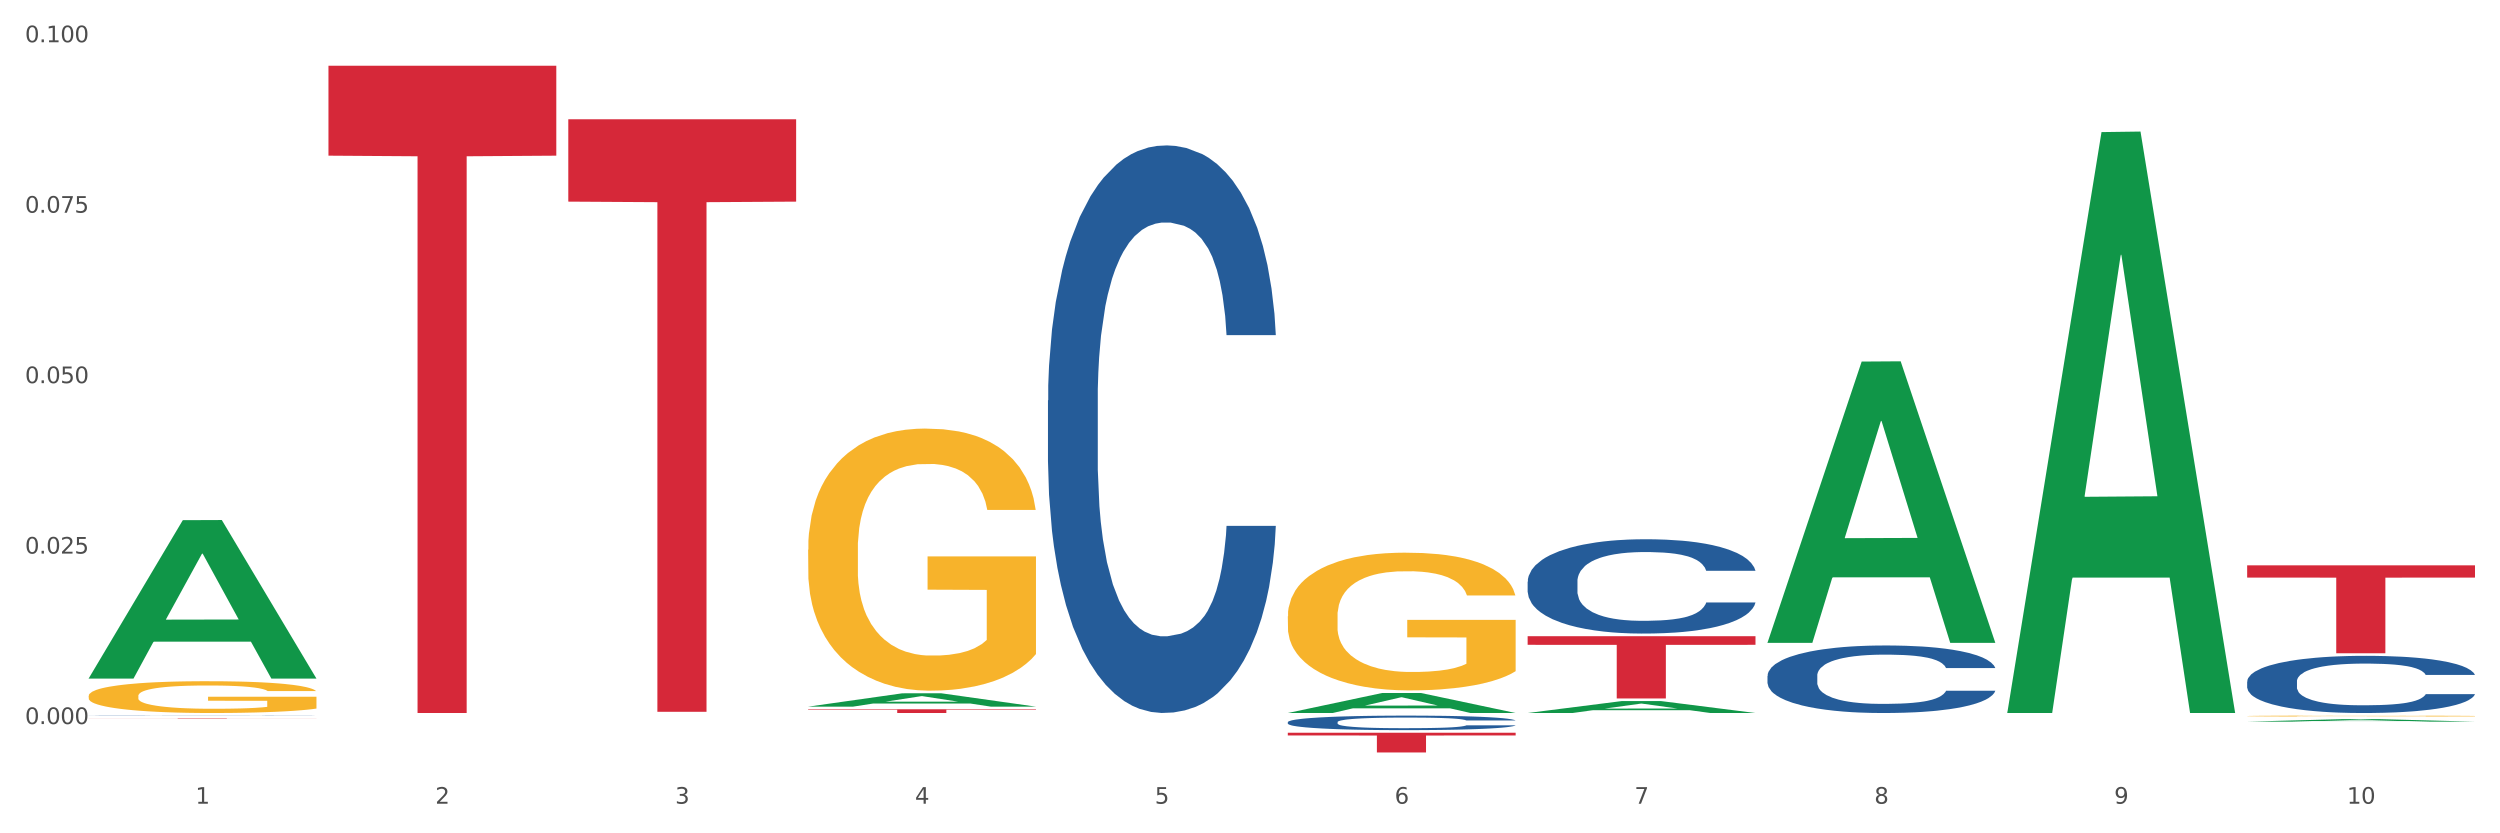
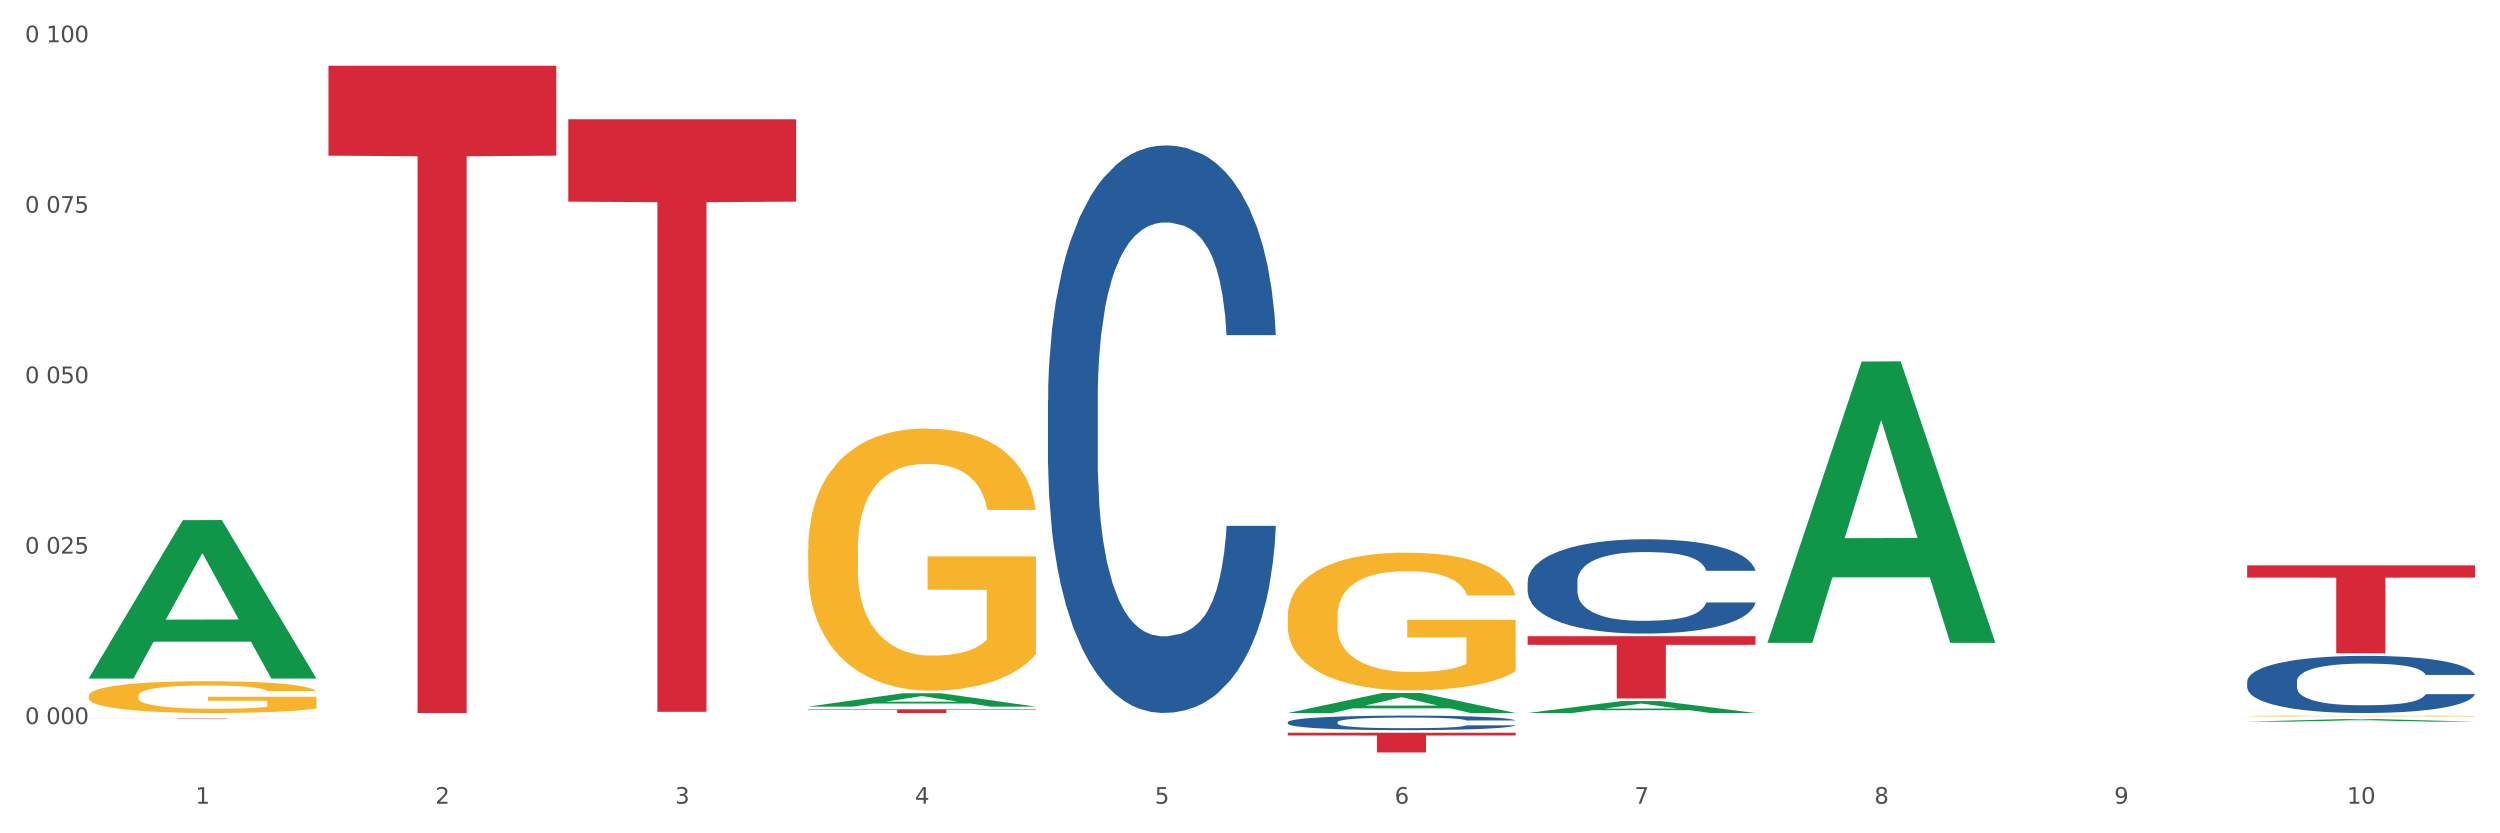
<svg xmlns="http://www.w3.org/2000/svg" xmlns:xlink="http://www.w3.org/1999/xlink" width="1080pt" height="360pt" viewBox="0 0 1080 360" version="1.1">
  <rect x="0" y="0" width="1080" height="360" fill="#333333" stroke="none" />
  <defs>
    <style type="text/css">*{stroke-linejoin: round; stroke-linecap: butt}</style>
  </defs>
  <g id="figure_1">
    <g id="patch_1">
      <path d="M 0 360  L 1080 360  L 1080 0  L 0 0  z " style="fill: #ffffff; stroke: #ffffff; stroke-linejoin: miter" />
    </g>
    <g id="axes_1">
      <g id="matplotlib.axis_1">
        <g id="xtick_1">
          <g id="text_1">
            <g style="fill: #4d4d4d" transform="translate(84.444 347.204) scale(0.096 -0.096)">
              <defs>
                <path id="DejaVuSans-31" d="M 794 531  L 1825 531  L 1825 4091  L 703 3866  L 703 4441  L 1819 4666  L 2450 4666  L 2450 531  L 3481 531  L 3481 0  L 794 0  L 794 531  z " transform="scale(0.016)" />
              </defs>
              <use xlink:href="#DejaVuSans-31" />
            </g>
          </g>
        </g>
        <g id="xtick_2">
          <g id="text_2">
            <g style="fill: #4d4d4d" transform="translate(188.053 347.204) scale(0.096 -0.096)">
              <defs>
                <path id="DejaVuSans-32" d="M 1228 531  L 3431 531  L 3431 0  L 469 0  L 469 531  Q 828 903 1448 1529  Q 2069 2156 2228 2338  Q 2531 2678 2651 2914  Q 2772 3150 2772 3378  Q 2772 3750 2511 3984  Q 2250 4219 1831 4219  Q 1534 4219 1204 4116  Q 875 4013 500 3803  L 500 4441  Q 881 4594 1212 4672  Q 1544 4750 1819 4750  Q 2544 4750 2975 4387  Q 3406 4025 3406 3419  Q 3406 3131 3298 2873  Q 3191 2616 2906 2266  Q 2828 2175 2409 1742  Q 1991 1309 1228 531  z " transform="scale(0.016)" />
              </defs>
              <use xlink:href="#DejaVuSans-32" />
            </g>
          </g>
        </g>
        <g id="xtick_3">
          <g id="text_3">
            <g style="fill: #4d4d4d" transform="translate(291.663 347.204) scale(0.096 -0.096)">
              <defs>
                <path id="DejaVuSans-33" d="M 2597 2516  Q 3050 2419 3304 2112  Q 3559 1806 3559 1356  Q 3559 666 3084 287  Q 2609 -91 1734 -91  Q 1441 -91 1130 -33  Q 819 25 488 141  L 488 750  Q 750 597 1062 519  Q 1375 441 1716 441  Q 2309 441 2620 675  Q 2931 909 2931 1356  Q 2931 1769 2642 2001  Q 2353 2234 1838 2234  L 1294 2234  L 1294 2753  L 1863 2753  Q 2328 2753 2575 2939  Q 2822 3125 2822 3475  Q 2822 3834 2567 4026  Q 2313 4219 1838 4219  Q 1578 4219 1281 4162  Q 984 4106 628 3988  L 628 4550  Q 988 4650 1302 4700  Q 1616 4750 1894 4750  Q 2613 4750 3031 4423  Q 3450 4097 3450 3541  Q 3450 3153 3228 2886  Q 3006 2619 2597 2516  z " transform="scale(0.016)" />
              </defs>
              <use xlink:href="#DejaVuSans-33" />
            </g>
          </g>
        </g>
        <g id="xtick_4">
          <g id="text_4">
            <g style="fill: #4d4d4d" transform="translate(395.273 347.204) scale(0.096 -0.096)">
              <defs>
                <path id="DejaVuSans-34" d="M 2419 4116  L 825 1625  L 2419 1625  L 2419 4116  z M 2253 4666  L 3047 4666  L 3047 1625  L 3713 1625  L 3713 1100  L 3047 1100  L 3047 0  L 2419 0  L 2419 1100  L 313 1100  L 313 1709  L 2253 4666  z " transform="scale(0.016)" />
              </defs>
              <use xlink:href="#DejaVuSans-34" />
            </g>
          </g>
        </g>
        <g id="xtick_5">
          <g id="text_5">
            <g style="fill: #4d4d4d" transform="translate(498.883 347.204) scale(0.096 -0.096)">
              <defs>
                <path id="DejaVuSans-35" d="M 691 4666  L 3169 4666  L 3169 4134  L 1269 4134  L 1269 2991  Q 1406 3038 1543 3061  Q 1681 3084 1819 3084  Q 2600 3084 3056 2656  Q 3513 2228 3513 1497  Q 3513 744 3044 326  Q 2575 -91 1722 -91  Q 1428 -91 1123 -41  Q 819 9 494 109  L 494 744  Q 775 591 1075 516  Q 1375 441 1709 441  Q 2250 441 2565 725  Q 2881 1009 2881 1497  Q 2881 1984 2565 2268  Q 2250 2553 1709 2553  Q 1456 2553 1204 2497  Q 953 2441 691 2322  L 691 4666  z " transform="scale(0.016)" />
              </defs>
              <use xlink:href="#DejaVuSans-35" />
            </g>
          </g>
        </g>
        <g id="xtick_6">
          <g id="text_6">
            <g style="fill: #4d4d4d" transform="translate(602.492 347.204) scale(0.096 -0.096)">
              <defs>
                <path id="DejaVuSans-36" d="M 2113 2584  Q 1688 2584 1439 2293  Q 1191 2003 1191 1497  Q 1191 994 1439 701  Q 1688 409 2113 409  Q 2538 409 2786 701  Q 3034 994 3034 1497  Q 3034 2003 2786 2293  Q 2538 2584 2113 2584  z M 3366 4563  L 3366 3988  Q 3128 4100 2886 4159  Q 2644 4219 2406 4219  Q 1781 4219 1451 3797  Q 1122 3375 1075 2522  Q 1259 2794 1537 2939  Q 1816 3084 2150 3084  Q 2853 3084 3261 2657  Q 3669 2231 3669 1497  Q 3669 778 3244 343  Q 2819 -91 2113 -91  Q 1303 -91 875 529  Q 447 1150 447 2328  Q 447 3434 972 4092  Q 1497 4750 2381 4750  Q 2619 4750 2861 4703  Q 3103 4656 3366 4563  z " transform="scale(0.016)" />
              </defs>
              <use xlink:href="#DejaVuSans-36" />
            </g>
          </g>
        </g>
        <g id="xtick_7">
          <g id="text_7">
            <g style="fill: #4d4d4d" transform="translate(706.102 347.204) scale(0.096 -0.096)">
              <defs>
                <path id="DejaVuSans-37" d="M 525 4666  L 3525 4666  L 3525 4397  L 1831 0  L 1172 0  L 2766 4134  L 525 4134  L 525 4666  z " transform="scale(0.016)" />
              </defs>
              <use xlink:href="#DejaVuSans-37" />
            </g>
          </g>
        </g>
        <g id="xtick_8">
          <g id="text_8">
            <g style="fill: #4d4d4d" transform="translate(809.712 347.204) scale(0.096 -0.096)">
              <defs>
                <path id="DejaVuSans-38" d="M 2034 2216  Q 1584 2216 1326 1975  Q 1069 1734 1069 1313  Q 1069 891 1326 650  Q 1584 409 2034 409  Q 2484 409 2743 651  Q 3003 894 3003 1313  Q 3003 1734 2745 1975  Q 2488 2216 2034 2216  z M 1403 2484  Q 997 2584 770 2862  Q 544 3141 544 3541  Q 544 4100 942 4425  Q 1341 4750 2034 4750  Q 2731 4750 3128 4425  Q 3525 4100 3525 3541  Q 3525 3141 3298 2862  Q 3072 2584 2669 2484  Q 3125 2378 3379 2068  Q 3634 1759 3634 1313  Q 3634 634 3220 271  Q 2806 -91 2034 -91  Q 1263 -91 848 271  Q 434 634 434 1313  Q 434 1759 690 2068  Q 947 2378 1403 2484  z M 1172 3481  Q 1172 3119 1398 2916  Q 1625 2713 2034 2713  Q 2441 2713 2670 2916  Q 2900 3119 2900 3481  Q 2900 3844 2670 4047  Q 2441 4250 2034 4250  Q 1625 4250 1398 4047  Q 1172 3844 1172 3481  z " transform="scale(0.016)" />
              </defs>
              <use xlink:href="#DejaVuSans-38" />
            </g>
          </g>
        </g>
        <g id="xtick_9">
          <g id="text_9">
            <g style="fill: #4d4d4d" transform="translate(913.322 347.204) scale(0.096 -0.096)">
              <defs>
                <path id="DejaVuSans-39" d="M 703 97  L 703 672  Q 941 559 1184 500  Q 1428 441 1663 441  Q 2288 441 2617 861  Q 2947 1281 2994 2138  Q 2813 1869 2534 1725  Q 2256 1581 1919 1581  Q 1219 1581 811 2004  Q 403 2428 403 3163  Q 403 3881 828 4315  Q 1253 4750 1959 4750  Q 2769 4750 3195 4129  Q 3622 3509 3622 2328  Q 3622 1225 3098 567  Q 2575 -91 1691 -91  Q 1453 -91 1209 -44  Q 966 3 703 97  z M 1959 2075  Q 2384 2075 2632 2365  Q 2881 2656 2881 3163  Q 2881 3666 2632 3958  Q 2384 4250 1959 4250  Q 1534 4250 1286 3958  Q 1038 3666 1038 3163  Q 1038 2656 1286 2365  Q 1534 2075 1959 2075  z " transform="scale(0.016)" />
              </defs>
              <use xlink:href="#DejaVuSans-39" />
            </g>
          </g>
        </g>
        <g id="xtick_10">
          <g id="text_10">
            <g style="fill: #4d4d4d" transform="translate(1013.877 347.204) scale(0.096 -0.096)">
              <defs>
                <path id="DejaVuSans-30" d="M 2034 4250  Q 1547 4250 1301 3770  Q 1056 3291 1056 2328  Q 1056 1369 1301 889  Q 1547 409 2034 409  Q 2525 409 2770 889  Q 3016 1369 3016 2328  Q 3016 3291 2770 3770  Q 2525 4250 2034 4250  z M 2034 4750  Q 2819 4750 3233 4129  Q 3647 3509 3647 2328  Q 3647 1150 3233 529  Q 2819 -91 2034 -91  Q 1250 -91 836 529  Q 422 1150 422 2328  Q 422 3509 836 4129  Q 1250 4750 2034 4750  z " transform="scale(0.016)" />
              </defs>
              <use xlink:href="#DejaVuSans-31" />
              <use xlink:href="#DejaVuSans-30" transform="translate(63.623 0)" />
            </g>
          </g>
        </g>
        <g id="xtick_11" />
        <g id="xtick_12" />
        <g id="xtick_13" />
        <g id="xtick_14" />
        <g id="xtick_15" />
        <g id="xtick_16" />
        <g id="xtick_17" />
        <g id="xtick_18" />
        <g id="xtick_19" />
      </g>
      <g id="matplotlib.axis_2">
        <g id="ytick_1">
          <g id="text_11">
            <g style="fill: #4d4d4d" transform="translate(10.8 312.793) scale(0.096 -0.096)">
              <defs>
-                 <path id="DejaVuSans-2e" d="M 684 794  L 1344 794  L 1344 0  L 684 0  L 684 794  z " transform="scale(0.016)" />
-               </defs>
+                 </defs>
              <use xlink:href="#DejaVuSans-30" />
              <use xlink:href="#DejaVuSans-2e" transform="translate(63.623 0)" />
              <use xlink:href="#DejaVuSans-30" transform="translate(95.41 0)" />
              <use xlink:href="#DejaVuSans-30" transform="translate(159.033 0)" />
              <use xlink:href="#DejaVuSans-30" transform="translate(222.656 0)" />
            </g>
          </g>
        </g>
        <g id="ytick_2">
          <g id="text_12">
            <g style="fill: #4d4d4d" transform="translate(10.8 239.158) scale(0.096 -0.096)">
              <use xlink:href="#DejaVuSans-30" />
              <use xlink:href="#DejaVuSans-2e" transform="translate(63.623 0)" />
              <use xlink:href="#DejaVuSans-30" transform="translate(95.41 0)" />
              <use xlink:href="#DejaVuSans-32" transform="translate(159.033 0)" />
              <use xlink:href="#DejaVuSans-35" transform="translate(222.656 0)" />
            </g>
          </g>
        </g>
        <g id="ytick_3">
          <g id="text_13">
            <g style="fill: #4d4d4d" transform="translate(10.8 165.523) scale(0.096 -0.096)">
              <use xlink:href="#DejaVuSans-30" />
              <use xlink:href="#DejaVuSans-2e" transform="translate(63.623 0)" />
              <use xlink:href="#DejaVuSans-30" transform="translate(95.41 0)" />
              <use xlink:href="#DejaVuSans-35" transform="translate(159.033 0)" />
              <use xlink:href="#DejaVuSans-30" transform="translate(222.656 0)" />
            </g>
          </g>
        </g>
        <g id="ytick_4">
          <g id="text_14">
            <g style="fill: #4d4d4d" transform="translate(10.8 91.888) scale(0.096 -0.096)">
              <use xlink:href="#DejaVuSans-30" />
              <use xlink:href="#DejaVuSans-2e" transform="translate(63.623 0)" />
              <use xlink:href="#DejaVuSans-30" transform="translate(95.41 0)" />
              <use xlink:href="#DejaVuSans-37" transform="translate(159.033 0)" />
              <use xlink:href="#DejaVuSans-35" transform="translate(222.656 0)" />
            </g>
          </g>
        </g>
        <g id="ytick_5">
          <g id="text_15">
            <g style="fill: #4d4d4d" transform="translate(10.8 18.252) scale(0.096 -0.096)">
              <use xlink:href="#DejaVuSans-30" />
              <use xlink:href="#DejaVuSans-2e" transform="translate(63.623 0)" />
              <use xlink:href="#DejaVuSans-31" transform="translate(95.41 0)" />
              <use xlink:href="#DejaVuSans-30" transform="translate(159.033 0)" />
              <use xlink:href="#DejaVuSans-30" transform="translate(222.656 0)" />
            </g>
          </g>
        </g>
        <g id="ytick_6" />
        <g id="ytick_7" />
        <g id="ytick_8" />
        <g id="ytick_9" />
      </g>
      <g id="PolyCollection_1">
        <path d="M 38.283 293.033  L 38.384 292.968  L 78.974 224.712  L 95.818 224.648  L 136.712 293.161  L 117.229 293.161  L 108.401 277.207  L 66.493 277.207  L 66.188 277.464  L 57.664 293.161  L 38.283 293.161  L 38.283 293.033  L 71.769 267.686  L 103.125 267.622  L 87.599 239.251  L 87.396 239.123  L 87.193 239.316  L 71.668 267.622  L 71.769 267.686  L 38.283 293.033  z " clip-path="url(#p54963338ed)" style="fill: #109648" />
        <path d="M 970.771 294.419  L 970.887 294.396  L 970.887 293.765  L 971.236 292.908  L 972.516 291.328  L 974.145 290.133  L 976.937 288.734  L 978.45 288.147  L 980.428 287.493  L 984.5 286.433  L 989.154 285.53  L 992.411 285.034  L 994.854 284.718  L 1000.323 284.154  L 1003.464 283.906  L 1006.722 283.703  L 1009.514 283.568  L 1014.168 283.41  L 1017.891 283.342  L 1022.196 283.32  L 1025.803 283.342  L 1030.573 283.432  L 1037.554 283.703  L 1040.23 283.861  L 1043.836 284.132  L 1047.56 284.493  L 1050.585 284.854  L 1054.075 285.372  L 1057.682 286.049  L 1061.172 286.907  L 1063.615 287.696  L 1065.593 288.531  L 1067.338 289.546  L 1068.618 290.652  L 1069.2 291.576  L 1047.909 291.576  L 1047.327 290.742  L 1046.163 289.839  L 1045 289.23  L 1043.72 288.734  L 1041.742 288.17  L 1039.997 287.809  L 1037.088 287.38  L 1034.412 287.11  L 1032.202 286.952  L 1029.526 286.816  L 1023.825 286.681  L 1019.753 286.681  L 1017.193 286.726  L 1014.052 286.839  L 1011.376 286.997  L 1008.234 287.268  L 1005.791 287.561  L 1003.348 287.944  L 1001.952 288.215  L 999.857 288.711  L 998.461 289.117  L 996.6 289.817  L 995.553 290.313  L 993.691 291.599  L 992.877 292.547  L 992.528 293.201  L 992.295 293.923  L 992.295 297.442  L 992.993 299.021  L 993.575 299.698  L 994.505 300.465  L 996.251 301.458  L 998.81 302.428  L 1001.486 303.127  L 1003.697 303.556  L 1005.791 303.872  L 1007.885 304.12  L 1010.445 304.345  L 1012.539 304.481  L 1015.681 304.616  L 1019.404 304.684  L 1022.312 304.684  L 1028.246 304.571  L 1030.922 304.458  L 1033.482 304.3  L 1036.274 304.052  L 1038.484 303.781  L 1039.764 303.578  L 1041.859 303.15  L 1043.487 302.699  L 1044.884 302.18  L 1045.814 301.728  L 1046.861 301.052  L 1047.676 300.285  L 1047.909 299.879  L 1069.2 299.879  L 1068.735 300.691  L 1067.92 301.48  L 1066.291 302.541  L 1065.012 303.15  L 1063.034 303.894  L 1060.939 304.526  L 1058.031 305.225  L 1055.355 305.744  L 1052.562 306.195  L 1049.537 306.601  L 1044.069 307.165  L 1042.091 307.323  L 1037.903 307.594  L 1034.645 307.752  L 1029.875 307.91  L 1024.988 308  L 1019.869 308.023  L 1015.332 307.978  L 1010.329 307.842  L 1007.187 307.707  L 1003.697 307.504  L 999.625 307.188  L 995.785 306.804  L 992.179 306.353  L 988.804 305.834  L 985.663 305.248  L 981.591 304.278  L 978.566 303.33  L 976.355 302.45  L 974.843 301.706  L 973.33 300.758  L 972.516 300.104  L 971.236 298.525  L 970.771 297.059  L 970.771 294.419  z " clip-path="url(#p54963338ed)" style="fill: #255c99" />
-         <path d="M 763.551 291.954  L 763.668 291.928  L 763.668 291.182  L 764.017 290.169  L 765.296 288.304  L 766.925 286.891  L 769.718 285.239  L 771.23 284.547  L 773.208 283.774  L 777.28 282.521  L 781.934 281.455  L 785.192 280.869  L 787.635 280.496  L 793.103 279.83  L 796.245 279.537  L 799.502 279.297  L 802.295 279.137  L 806.949 278.951  L 810.672 278.871  L 814.976 278.844  L 818.583 278.871  L 823.353 278.977  L 830.334 279.297  L 833.01 279.484  L 836.617 279.803  L 840.34 280.23  L 843.365 280.656  L 846.855 281.269  L 850.462 282.068  L 853.953 283.081  L 856.396 284.014  L 858.374 285  L 860.119 286.199  L 861.399 287.504  L 861.981 288.597  L 840.689 288.597  L 840.107 287.611  L 838.944 286.545  L 837.78 285.826  L 836.501 285.239  L 834.523 284.573  L 832.777 284.147  L 829.869 283.641  L 827.193 283.321  L 824.982 283.134  L 822.306 282.974  L 816.605 282.814  L 812.533 282.814  L 809.974 282.868  L 806.832 283.001  L 804.156 283.188  L 801.015 283.507  L 798.572 283.854  L 796.128 284.307  L 794.732 284.626  L 792.638 285.213  L 791.242 285.692  L 789.38 286.518  L 788.333 287.105  L 786.472 288.624  L 785.657 289.743  L 785.308 290.515  L 785.075 291.368  L 785.075 295.525  L 785.773 297.39  L 786.355 298.19  L 787.286 299.096  L 789.031 300.268  L 791.591 301.414  L 794.267 302.24  L 796.477 302.747  L 798.572 303.12  L 800.666 303.413  L 803.225 303.679  L 805.32 303.839  L 808.461 303.999  L 812.184 304.079  L 815.093 304.079  L 821.026 303.946  L 823.702 303.812  L 826.262 303.626  L 829.054 303.333  L 831.265 303.013  L 832.545 302.773  L 834.639 302.267  L 836.268 301.734  L 837.664 301.121  L 838.595 300.588  L 839.642 299.789  L 840.456 298.883  L 840.689 298.403  L 861.981 298.403  L 861.515 299.362  L 860.701 300.295  L 859.072 301.547  L 857.792 302.267  L 855.814 303.146  L 853.72 303.892  L 850.811 304.718  L 848.135 305.331  L 845.343 305.864  L 842.318 306.344  L 836.85 307.01  L 834.872 307.197  L 830.683 307.516  L 827.426 307.703  L 822.655 307.889  L 817.769 307.996  L 812.65 308.023  L 808.112 307.969  L 803.109 307.81  L 799.968 307.65  L 796.477 307.41  L 792.405 307.037  L 788.566 306.584  L 784.959 306.051  L 781.585 305.438  L 778.444 304.745  L 774.371 303.599  L 771.346 302.48  L 769.136 301.441  L 767.623 300.561  L 766.111 299.442  L 765.296 298.67  L 764.017 296.804  L 763.551 295.072  L 763.551 291.954  z " clip-path="url(#p54963338ed)" style="fill: #255c99" />
        <path d="M 659.941 251.263  L 660.058 251.226  L 660.058 250.184  L 660.407 248.769  L 661.687 246.164  L 663.316 244.192  L 666.108 241.885  L 667.62 240.917  L 669.598 239.838  L 673.67 238.089  L 678.324 236.6  L 681.582 235.781  L 684.025 235.26  L 689.494 234.33  L 692.635 233.921  L 695.893 233.586  L 698.685 233.363  L 703.339 233.102  L 707.062 232.99  L 711.367 232.953  L 714.973 232.99  L 719.744 233.139  L 726.724 233.586  L 729.4 233.846  L 733.007 234.293  L 736.73 234.888  L 739.755 235.484  L 743.246 236.34  L 746.852 237.456  L 750.343 238.87  L 752.786 240.173  L 754.764 241.55  L 756.509 243.224  L 757.789 245.048  L 758.371 246.574  L 737.079 246.574  L 736.498 245.197  L 735.334 243.708  L 734.171 242.703  L 732.891 241.885  L 730.913 240.954  L 729.168 240.359  L 726.259 239.652  L 723.583 239.205  L 721.373 238.945  L 718.697 238.721  L 712.996 238.498  L 708.923 238.498  L 706.364 238.573  L 703.222 238.759  L 700.546 239.019  L 697.405 239.466  L 694.962 239.95  L 692.519 240.582  L 691.122 241.029  L 689.028 241.848  L 687.632 242.517  L 685.77 243.671  L 684.723 244.49  L 682.862 246.611  L 682.047 248.174  L 681.698 249.253  L 681.466 250.444  L 681.466 256.25  L 682.164 258.855  L 682.745 259.971  L 683.676 261.236  L 685.421 262.874  L 687.981 264.474  L 690.657 265.628  L 692.868 266.335  L 694.962 266.856  L 697.056 267.265  L 699.616 267.637  L 701.71 267.861  L 704.851 268.084  L 708.574 268.196  L 711.483 268.196  L 717.417 268.009  L 720.093 267.823  L 722.652 267.563  L 725.445 267.154  L 727.655 266.707  L 728.935 266.372  L 731.029 265.665  L 732.658 264.921  L 734.054 264.065  L 734.985 263.32  L 736.032 262.204  L 736.847 260.939  L 737.079 260.269  L 758.371 260.269  L 757.905 261.609  L 757.091 262.911  L 755.462 264.66  L 754.182 265.665  L 752.204 266.893  L 750.11 267.935  L 747.201 269.089  L 744.526 269.945  L 741.733 270.689  L 738.708 271.359  L 733.24 272.289  L 731.262 272.55  L 727.074 272.996  L 723.816 273.257  L 719.046 273.517  L 714.159 273.666  L 709.04 273.703  L 704.502 273.629  L 699.499 273.406  L 696.358 273.182  L 692.868 272.847  L 688.795 272.326  L 684.956 271.694  L 681.349 270.949  L 677.975 270.094  L 674.834 269.126  L 670.762 267.526  L 667.737 265.963  L 665.526 264.511  L 664.014 263.283  L 662.501 261.72  L 661.687 260.641  L 660.407 258.036  L 659.941 255.617  L 659.941 251.263  z " clip-path="url(#p54963338ed)" style="fill: #255c99" />
        <path d="M 556.332 311.965  L 556.448 311.959  L 556.448 311.799  L 556.797 311.581  L 558.077 311.18  L 559.706 310.876  L 562.498 310.521  L 564.011 310.372  L 565.989 310.206  L 570.061 309.937  L 574.715 309.707  L 577.972 309.581  L 580.415 309.501  L 585.884 309.358  L 589.025 309.295  L 592.283 309.243  L 595.075 309.209  L 599.729 309.169  L 603.452 309.151  L 607.757 309.146  L 611.364 309.151  L 616.134 309.174  L 623.115 309.243  L 625.791 309.283  L 629.397 309.352  L 633.121 309.444  L 636.146 309.535  L 639.636 309.667  L 643.243 309.839  L 646.733 310.057  L 649.176 310.257  L 651.154 310.469  L 652.899 310.727  L 654.179 311.008  L 654.761 311.243  L 633.47 311.243  L 632.888 311.031  L 631.724 310.802  L 630.561 310.647  L 629.281 310.521  L 627.303 310.378  L 625.558 310.286  L 622.649 310.177  L 619.973 310.108  L 617.763 310.068  L 615.087 310.034  L 609.386 310  L 605.314 310  L 602.754 310.011  L 599.613 310.04  L 596.937 310.08  L 593.795 310.149  L 591.352 310.223  L 588.909 310.32  L 587.513 310.389  L 585.418 310.515  L 584.022 310.618  L 582.161 310.796  L 581.114 310.922  L 579.252 311.249  L 578.438 311.489  L 578.089 311.656  L 577.856 311.839  L 577.856 312.733  L 578.554 313.134  L 579.136 313.306  L 580.066 313.501  L 581.812 313.753  L 584.371 313.999  L 587.047 314.177  L 589.258 314.286  L 591.352 314.366  L 593.446 314.429  L 596.006 314.486  L 598.1 314.521  L 601.242 314.555  L 604.965 314.572  L 607.873 314.572  L 613.807 314.544  L 616.483 314.515  L 619.043 314.475  L 621.835 314.412  L 624.045 314.343  L 625.325 314.292  L 627.42 314.183  L 629.048 314.068  L 630.445 313.936  L 631.375 313.822  L 632.422 313.65  L 633.237 313.455  L 633.47 313.352  L 654.761 313.352  L 654.296 313.558  L 653.481 313.759  L 651.852 314.028  L 650.573 314.183  L 648.595 314.372  L 646.5 314.532  L 643.592 314.71  L 640.916 314.842  L 638.123 314.956  L 635.098 315.059  L 629.63 315.203  L 627.652 315.243  L 623.464 315.312  L 620.206 315.352  L 615.436 315.392  L 610.549 315.415  L 605.43 315.42  L 600.893 315.409  L 595.89 315.375  L 592.748 315.34  L 589.258 315.289  L 585.186 315.208  L 581.346 315.111  L 577.74 314.996  L 574.365 314.865  L 571.224 314.716  L 567.152 314.469  L 564.127 314.229  L 561.916 314.005  L 560.404 313.816  L 558.891 313.575  L 558.077 313.409  L 556.797 313.008  L 556.332 312.636  L 556.332 311.965  z " clip-path="url(#p54963338ed)" style="fill: #255c99" />
        <path d="M 452.722 172.984  L 452.838 172.76  L 452.838 166.49  L 453.187 157.981  L 454.467 142.306  L 456.096 130.439  L 458.888 116.555  L 460.401 110.733  L 462.379 104.24  L 466.451 93.715  L 471.105 84.758  L 474.362 79.832  L 476.806 76.697  L 482.274 71.099  L 485.415 68.636  L 488.673 66.621  L 491.465 65.277  L 496.119 63.71  L 499.842 63.038  L 504.147 62.814  L 507.754 63.038  L 512.524 63.934  L 519.505 66.621  L 522.181 68.188  L 525.788 70.875  L 529.511 74.458  L 532.536 78.041  L 536.026 83.191  L 539.633 89.909  L 543.123 98.418  L 545.567 106.255  L 547.545 114.54  L 549.29 124.617  L 550.57 135.589  L 551.151 144.77  L 529.86 144.77  L 529.278 136.484  L 528.115 127.528  L 526.951 121.482  L 525.671 116.555  L 523.693 110.957  L 521.948 107.375  L 519.04 103.12  L 516.364 100.433  L 514.153 98.866  L 511.477 97.522  L 505.776 96.178  L 501.704 96.178  L 499.144 96.626  L 496.003 97.746  L 493.327 99.313  L 490.186 102  L 487.742 104.911  L 485.299 108.718  L 483.903 111.405  L 481.809 116.331  L 480.412 120.362  L 478.551 127.304  L 477.504 132.23  L 475.642 144.994  L 474.828 154.398  L 474.479 160.892  L 474.246 168.058  L 474.246 202.99  L 474.944 218.664  L 475.526 225.382  L 476.457 232.995  L 478.202 242.848  L 480.762 252.476  L 483.438 259.418  L 485.648 263.673  L 487.742 266.807  L 489.837 269.271  L 492.396 271.51  L 494.49 272.853  L 497.632 274.197  L 501.355 274.869  L 504.264 274.869  L 510.197 273.749  L 512.873 272.629  L 515.433 271.062  L 518.225 268.599  L 520.436 265.912  L 521.716 263.896  L 523.81 259.642  L 525.439 255.163  L 526.835 250.013  L 527.766 245.535  L 528.813 238.817  L 529.627 231.204  L 529.86 227.173  L 551.151 227.173  L 550.686 235.234  L 549.871 243.072  L 548.243 253.596  L 546.963 259.642  L 544.985 267.031  L 542.891 273.301  L 539.982 280.243  L 537.306 285.393  L 534.514 289.871  L 531.489 293.902  L 526.02 299.5  L 524.042 301.068  L 519.854 303.755  L 516.596 305.322  L 511.826 306.89  L 506.94 307.785  L 501.82 308.009  L 497.283 307.561  L 492.28 306.218  L 489.138 304.874  L 485.648 302.859  L 481.576 299.724  L 477.737 295.917  L 474.13 291.439  L 470.756 286.289  L 467.614 280.467  L 463.542 270.838  L 460.517 261.433  L 458.307 252.7  L 456.794 245.311  L 455.282 235.906  L 454.467 229.412  L 453.187 213.738  L 452.722 199.183  L 452.722 172.984  z " clip-path="url(#p54963338ed)" style="fill: #255c99" />
-         <path d="M 38.283 309.202  L 38.399 309.202  L 38.399 309.199  L 38.748 309.195  L 40.028 309.187  L 41.657 309.18  L 44.449 309.173  L 45.962 309.17  L 47.94 309.167  L 52.012 309.162  L 56.666 309.157  L 59.923 309.154  L 62.367 309.153  L 67.835 309.15  L 70.976 309.149  L 74.234 309.148  L 77.026 309.147  L 81.68 309.146  L 85.403 309.146  L 89.708 309.146  L 93.315 309.146  L 98.085 309.146  L 105.066 309.148  L 107.742 309.148  L 111.349 309.15  L 115.072 309.152  L 118.097 309.154  L 121.587 309.156  L 125.194 309.16  L 128.684 309.164  L 131.128 309.168  L 133.106 309.172  L 134.851 309.177  L 136.131 309.183  L 136.712 309.188  L 115.421 309.188  L 114.839 309.184  L 113.676 309.179  L 112.512 309.176  L 111.232 309.173  L 109.254 309.17  L 107.509 309.169  L 104.601 309.166  L 101.925 309.165  L 99.714 309.164  L 97.038 309.164  L 91.337 309.163  L 87.265 309.163  L 84.705 309.163  L 81.564 309.164  L 78.888 309.164  L 75.747 309.166  L 73.303 309.167  L 70.86 309.169  L 69.464 309.171  L 67.37 309.173  L 65.974 309.175  L 64.112 309.179  L 63.065 309.181  L 61.203 309.188  L 60.389 309.193  L 60.04 309.196  L 59.807 309.2  L 59.807 309.218  L 60.505 309.226  L 61.087 309.229  L 62.018 309.233  L 63.763 309.238  L 66.323 309.243  L 68.999 309.247  L 71.209 309.249  L 73.303 309.25  L 75.398 309.252  L 77.957 309.253  L 80.051 309.254  L 83.193 309.254  L 86.916 309.255  L 89.825 309.255  L 95.758 309.254  L 98.434 309.253  L 100.994 309.253  L 103.786 309.251  L 105.997 309.25  L 107.277 309.249  L 109.371 309.247  L 111 309.245  L 112.396 309.242  L 113.327 309.24  L 114.374 309.236  L 115.188 309.232  L 115.421 309.23  L 136.712 309.23  L 136.247 309.234  L 135.432 309.238  L 133.804 309.244  L 132.524 309.247  L 130.546 309.251  L 128.452 309.254  L 125.543 309.257  L 122.867 309.26  L 120.075 309.262  L 117.05 309.264  L 111.581 309.267  L 109.603 309.268  L 105.415 309.269  L 102.157 309.27  L 97.387 309.271  L 92.501 309.272  L 87.381 309.272  L 82.844 309.271  L 77.841 309.271  L 74.7 309.27  L 71.209 309.269  L 67.137 309.267  L 63.298 309.265  L 59.691 309.263  L 56.317 309.261  L 53.175 309.258  L 49.103 309.253  L 46.078 309.248  L 43.868 309.243  L 42.355 309.239  L 40.843 309.235  L 40.028 309.231  L 38.748 309.223  L 38.283 309.216  L 38.283 309.202  z " clip-path="url(#p54963338ed)" style="fill: #255c99" />
        <path d="M 38.283 310.395  L 136.712 310.395  L 136.712 310.422  L 97.994 310.422  L 97.994 310.588  L 76.768 310.588  L 76.768 310.422  L 38.283 310.422  L 38.283 310.395  L 38.283 310.395  z " clip-path="url(#p54963338ed)" style="fill: #d62839" />
        <path d="M 141.893 28.391  L 240.322 28.391  L 240.322 67.249  L 201.603 67.511  L 201.603 308.01  L 180.378 308.01  L 180.378 67.511  L 141.893 67.249  L 141.893 28.653  L 141.893 28.391  z " clip-path="url(#p54963338ed)" style="fill: #d62839" />
        <path d="M 245.502 51.535  L 343.932 51.535  L 343.932 87.104  L 305.213 87.344  L 305.213 307.485  L 283.988 307.485  L 283.988 87.344  L 245.502 87.104  L 245.502 51.775  L 245.502 51.535  z " clip-path="url(#p54963338ed)" style="fill: #d62839" />
        <path d="M 349.112 306.396  L 447.542 306.396  L 447.542 306.622  L 408.823 306.624  L 408.823 308.023  L 387.598 308.023  L 387.598 306.624  L 349.112 306.622  L 349.112 306.398  L 349.112 306.396  z " clip-path="url(#p54963338ed)" style="fill: #d62839" />
        <path d="M 556.332 316.544  L 654.761 316.544  L 654.761 317.729  L 616.042 317.737  L 616.042 325.075  L 594.817 325.075  L 594.817 317.737  L 556.332 317.729  L 556.332 316.552  L 556.332 316.544  z " clip-path="url(#p54963338ed)" style="fill: #d62839" />
        <path d="M 659.941 274.826  L 758.371 274.826  L 758.371 278.566  L 719.652 278.591  L 719.652 301.733  L 698.427 301.733  L 698.427 278.591  L 659.941 278.566  L 659.941 274.852  L 659.941 274.826  z " clip-path="url(#p54963338ed)" style="fill: #d62839" />
        <path d="M 970.771 244.233  L 1069.2 244.233  L 1069.2 249.509  L 1030.481 249.544  L 1030.481 282.197  L 1009.256 282.197  L 1009.256 249.544  L 970.771 249.509  L 970.771 244.269  L 970.771 244.233  z " clip-path="url(#p54963338ed)" style="fill: #d62839" />
        <path d="M 556.332 266.249  L 556.448 266.195  L 556.448 264.239  L 556.68 262.554  L 557.842 258.479  L 559.586 255.109  L 560.864 253.316  L 562.142 251.849  L 563.653 250.382  L 565.512 248.86  L 568.882 246.632  L 570.974 245.491  L 573.531 244.295  L 578.179 242.556  L 581.549 241.578  L 585.035 240.763  L 590.73 239.785  L 594.448 239.35  L 598.4 239.024  L 603.164 238.807  L 606.767 238.752  L 614.669 238.915  L 621.409 239.404  L 624.663 239.785  L 628.846 240.437  L 631.054 240.872  L 634.657 241.741  L 638.375 242.882  L 640.932 243.86  L 644.767 245.708  L 647.672 247.556  L 650.345 249.838  L 651.74 251.414  L 652.785 252.881  L 653.715 254.566  L 654.645 257.229  L 633.727 257.229  L 632.914 255.327  L 631.635 253.533  L 629.776 251.794  L 628.149 250.708  L 625.36 249.349  L 622.803 248.48  L 620.131 247.827  L 616.877 247.284  L 614.32 247.012  L 610.718 246.795  L 603.629 246.849  L 598.864 247.284  L 595.61 247.827  L 593.519 248.317  L 591.659 248.86  L 589.568 249.621  L 587.127 250.762  L 585.384 251.794  L 583.641 253.099  L 582.246 254.403  L 580.968 255.924  L 579.922 257.555  L 579.109 259.239  L 578.412 261.304  L 577.83 264.728  L 577.83 272.173  L 578.063 273.857  L 578.644 276.085  L 579.341 277.77  L 580.503 279.781  L 581.549 281.139  L 583.525 283.096  L 585.733 284.726  L 587.476 285.758  L 589.219 286.628  L 592.24 287.823  L 595.61 288.801  L 598.516 289.399  L 602.467 289.943  L 605.14 290.16  L 607.464 290.269  L 613.158 290.269  L 617.225 290.106  L 621.758 289.725  L 625.244 289.236  L 628.149 288.638  L 631.403 287.66  L 633.495 286.736  L 633.495 275.379  L 607.929 275.325  L 607.929 267.771  L 654.761 267.771  L 654.761 289.943  L 652.785 291.084  L 650.577 292.116  L 648.253 293.04  L 644.767 294.181  L 640.583 295.268  L 636.865 296.029  L 632.914 296.681  L 628.265 297.279  L 622.222 297.822  L 618.504 298.04  L 613.855 298.203  L 608.394 298.257  L 603.629 298.148  L 598.981 297.877  L 594.1 297.387  L 589.335 296.681  L 585.733 295.975  L 582.13 295.105  L 578.295 293.964  L 575.274 292.877  L 572.95 291.899  L 570.393 290.649  L 567.604 289.019  L 565.512 287.552  L 563.653 286.03  L 561.677 284.074  L 560.283 282.389  L 558.888 280.27  L 558.075 278.694  L 557.145 276.248  L 556.448 272.825  L 556.332 266.249  z " clip-path="url(#p54963338ed)" style="fill: #f7b32b" />
        <path d="M 970.771 309.334  L 970.887 309.334  L 970.887 309.32  L 971.119 309.309  L 972.281 309.281  L 974.025 309.258  L 975.303 309.245  L 976.581 309.235  L 978.092 309.225  L 979.951 309.215  L 983.321 309.2  L 985.413 309.192  L 987.97 309.184  L 992.618 309.172  L 995.988 309.165  L 999.474 309.159  L 1005.169 309.153  L 1008.887 309.15  L 1012.838 309.148  L 1017.603 309.146  L 1021.206 309.146  L 1029.108 309.147  L 1035.848 309.15  L 1039.102 309.153  L 1043.285 309.157  L 1045.493 309.16  L 1049.096 309.166  L 1052.814 309.174  L 1055.371 309.181  L 1059.206 309.193  L 1062.111 309.206  L 1064.784 309.222  L 1066.179 309.232  L 1067.224 309.243  L 1068.154 309.254  L 1069.084 309.272  L 1048.166 309.272  L 1047.353 309.259  L 1046.074 309.247  L 1044.215 309.235  L 1042.588 309.228  L 1039.799 309.218  L 1037.242 309.212  L 1034.57 309.208  L 1031.316 309.204  L 1028.759 309.202  L 1025.157 309.201  L 1018.068 309.201  L 1013.303 309.204  L 1010.049 309.208  L 1007.958 309.211  L 1006.098 309.215  L 1004.007 309.22  L 1001.566 309.228  L 999.823 309.235  L 998.08 309.244  L 996.685 309.253  L 995.407 309.263  L 994.361 309.275  L 993.548 309.286  L 992.851 309.3  L 992.269 309.324  L 992.269 309.375  L 992.502 309.386  L 993.083 309.401  L 993.78 309.413  L 994.942 309.427  L 995.988 309.436  L 997.964 309.449  L 1000.172 309.461  L 1001.915 309.468  L 1003.658 309.474  L 1006.679 309.482  L 1010.049 309.489  L 1012.955 309.493  L 1016.906 309.496  L 1019.579 309.498  L 1021.903 309.499  L 1027.597 309.499  L 1031.664 309.498  L 1036.197 309.495  L 1039.683 309.492  L 1042.588 309.487  L 1045.842 309.481  L 1047.934 309.474  L 1047.934 309.397  L 1022.368 309.396  L 1022.368 309.345  L 1069.2 309.345  L 1069.2 309.496  L 1067.224 309.504  L 1065.016 309.511  L 1062.692 309.518  L 1059.206 309.525  L 1055.022 309.533  L 1051.304 309.538  L 1047.353 309.543  L 1042.704 309.547  L 1036.661 309.55  L 1032.943 309.552  L 1028.294 309.553  L 1022.832 309.553  L 1018.068 309.553  L 1013.42 309.551  L 1008.539 309.547  L 1003.774 309.543  L 1000.172 309.538  L 996.569 309.532  L 992.734 309.524  L 989.713 309.516  L 987.389 309.51  L 984.832 309.501  L 982.043 309.49  L 979.951 309.48  L 978.092 309.47  L 976.116 309.456  L 974.722 309.445  L 973.327 309.43  L 972.514 309.419  L 971.584 309.403  L 970.887 309.379  L 970.771 309.334  z " clip-path="url(#p54963338ed)" style="fill: #f7b32b" />
        <path d="M 38.283 300.633  L 38.399 300.62  L 38.399 300.169  L 38.632 299.78  L 39.794 298.839  L 41.537 298.061  L 42.815 297.647  L 44.093 297.308  L 45.604 296.969  L 47.464 296.618  L 50.834 296.104  L 52.925 295.84  L 55.482 295.564  L 60.13 295.163  L 63.5 294.937  L 66.987 294.749  L 72.681 294.523  L 76.4 294.422  L 80.351 294.347  L 85.115 294.297  L 88.718 294.284  L 96.62 294.322  L 103.36 294.435  L 106.614 294.523  L 110.798 294.673  L 113.006 294.774  L 116.608 294.974  L 120.327 295.238  L 122.883 295.464  L 126.718 295.89  L 129.623 296.317  L 132.296 296.844  L 133.691 297.208  L 134.737 297.546  L 135.666 297.935  L 136.596 298.55  L 115.678 298.55  L 114.865 298.111  L 113.587 297.697  L 111.727 297.296  L 110.1 297.045  L 107.311 296.731  L 104.755 296.53  L 102.082 296.38  L 98.828 296.254  L 96.271 296.191  L 92.669 296.141  L 85.58 296.154  L 80.816 296.254  L 77.562 296.38  L 75.47 296.493  L 73.611 296.618  L 71.519 296.794  L 69.078 297.057  L 67.335 297.296  L 65.592 297.597  L 64.198 297.898  L 62.919 298.249  L 61.873 298.625  L 61.06 299.014  L 60.363 299.491  L 59.782 300.282  L 59.782 302  L 60.014 302.389  L 60.595 302.904  L 61.292 303.293  L 62.455 303.757  L 63.5 304.071  L 65.476 304.522  L 67.684 304.899  L 69.427 305.137  L 71.17 305.338  L 74.192 305.614  L 77.562 305.84  L 80.467 305.978  L 84.418 306.103  L 87.091 306.153  L 89.415 306.178  L 95.109 306.178  L 99.177 306.141  L 103.709 306.053  L 107.195 305.94  L 110.1 305.802  L 113.354 305.576  L 115.446 305.363  L 115.446 302.741  L 89.88 302.728  L 89.88 300.984  L 136.712 300.984  L 136.712 306.103  L 134.737 306.367  L 132.529 306.605  L 130.205 306.818  L 126.718 307.082  L 122.535 307.333  L 118.816 307.508  L 114.865 307.659  L 110.217 307.797  L 104.174 307.922  L 100.455 307.973  L 95.807 308.01  L 90.345 308.023  L 85.58 307.998  L 80.932 307.935  L 76.051 307.822  L 71.286 307.659  L 67.684 307.496  L 64.081 307.295  L 60.247 307.032  L 57.225 306.781  L 54.901 306.555  L 52.344 306.266  L 49.555 305.89  L 47.464 305.551  L 45.604 305.2  L 43.629 304.748  L 42.234 304.359  L 40.84 303.87  L 40.026 303.506  L 39.096 302.941  L 38.399 302.151  L 38.283 300.633  z " clip-path="url(#p54963338ed)" style="fill: #f7b32b" />
        <path d="M 349.112 305.263  L 349.214 305.257  L 389.803 299.506  L 406.648 299.5  L 447.542 305.273  L 428.059 305.273  L 419.23 303.929  L 377.322 303.929  L 377.017 303.951  L 368.494 305.273  L 349.112 305.273  L 349.112 305.263  L 382.598 303.127  L 413.954 303.121  L 398.428 300.731  L 398.225 300.72  L 398.022 300.736  L 382.497 303.121  L 382.598 303.127  L 349.112 305.263  z " clip-path="url(#p54963338ed)" style="fill: #109648" />
        <path d="M 556.332 308.006  L 556.433 307.998  L 597.023 299.388  L 613.867 299.38  L 654.761 308.023  L 635.278 308.023  L 626.45 306.01  L 584.541 306.01  L 584.237 306.043  L 575.713 308.023  L 556.332 308.023  L 556.332 308.006  L 589.818 304.809  L 621.173 304.801  L 605.648 301.222  L 605.445 301.206  L 605.242 301.23  L 589.717 304.801  L 589.818 304.809  L 556.332 308.006  z " clip-path="url(#p54963338ed)" style="fill: #109648" />
        <path d="M 659.941 308.013  L 660.043 308.008  L 700.632 302.861  L 717.477 302.856  L 758.371 308.023  L 738.888 308.023  L 730.06 306.82  L 688.151 306.82  L 687.847 306.839  L 679.323 308.023  L 659.941 308.023  L 659.941 308.013  L 693.428 306.102  L 724.783 306.097  L 709.258 303.958  L 709.055 303.948  L 708.852 303.962  L 693.326 306.097  L 693.428 306.102  L 659.941 308.013  z " clip-path="url(#p54963338ed)" style="fill: #109648" />
        <path d="M 763.551 277.493  L 763.653 277.378  L 804.242 156.195  L 821.087 156.081  L 861.981 277.721  L 842.498 277.721  L 833.669 249.395  L 791.761 249.395  L 791.456 249.852  L 782.933 277.721  L 763.551 277.721  L 763.551 277.493  L 797.037 232.491  L 828.393 232.377  L 812.867 182.008  L 812.664 181.779  L 812.461 182.122  L 796.936 232.377  L 797.037 232.491  L 763.551 277.493  z " clip-path="url(#p54963338ed)" style="fill: #109648" />
-         <path d="M 867.161 307.548  L 867.262 307.313  L 907.852 57.066  L 924.696 56.83  L 965.59 308.02  L 946.107 308.02  L 937.279 249.527  L 895.371 249.527  L 895.066 250.471  L 886.542 308.02  L 867.161 308.02  L 867.161 307.548  L 900.647 214.62  L 932.003 214.384  L 916.477 110.37  L 916.274 109.899  L 916.071 110.606  L 900.546 214.384  L 900.647 214.62  L 867.161 307.548  z " clip-path="url(#p54963338ed)" style="fill: #109648" />
        <path d="M 970.771 311.754  L 970.872 311.753  L 1011.462 310.677  L 1028.306 310.676  L 1069.2 311.756  L 1049.717 311.756  L 1040.889 311.505  L 998.98 311.505  L 998.676 311.509  L 990.152 311.756  L 970.771 311.756  L 970.771 311.754  L 1004.257 311.355  L 1035.612 311.354  L 1020.087 310.907  L 1019.884 310.905  L 1019.681 310.908  L 1004.156 311.354  L 1004.257 311.355  L 970.771 311.754  z " clip-path="url(#p54963338ed)" style="fill: #109648" />
        <path d="M 349.112 237.464  L 349.228 237.361  L 349.228 233.638  L 349.461 230.432  L 350.623 222.676  L 352.366 216.264  L 353.644 212.851  L 354.923 210.059  L 356.433 207.267  L 358.293 204.371  L 361.663 200.131  L 363.755 197.959  L 366.311 195.684  L 370.96 192.375  L 374.33 190.513  L 377.816 188.962  L 383.51 187.1  L 387.229 186.273  L 391.18 185.653  L 395.945 185.239  L 399.547 185.135  L 407.449 185.446  L 414.189 186.376  L 417.443 187.1  L 421.627 188.341  L 423.835 189.169  L 427.437 190.823  L 431.156 192.995  L 433.713 194.857  L 437.548 198.373  L 440.453 201.889  L 443.126 206.233  L 444.52 209.232  L 445.566 212.024  L 446.496 215.23  L 447.425 220.297  L 426.508 220.297  L 425.694 216.678  L 424.416 213.265  L 422.557 209.956  L 420.93 207.887  L 418.141 205.302  L 415.584 203.647  L 412.911 202.406  L 409.657 201.372  L 407.101 200.855  L 403.498 200.441  L 396.409 200.545  L 391.645 201.372  L 388.391 202.406  L 386.299 203.337  L 384.44 204.371  L 382.348 205.819  L 379.908 207.991  L 378.165 209.956  L 376.421 212.438  L 375.027 214.92  L 373.749 217.815  L 372.703 220.918  L 371.889 224.124  L 371.192 228.054  L 370.611 234.569  L 370.611 248.737  L 370.843 251.943  L 371.424 256.183  L 372.122 259.389  L 373.284 263.215  L 374.33 265.801  L 376.305 269.524  L 378.513 272.626  L 380.256 274.591  L 381.999 276.246  L 385.021 278.521  L 388.391 280.383  L 391.296 281.52  L 395.247 282.554  L 397.92 282.968  L 400.244 283.175  L 405.939 283.175  L 410.006 282.865  L 414.538 282.141  L 418.024 281.21  L 420.93 280.072  L 424.183 278.211  L 426.275 276.453  L 426.275 254.839  L 400.709 254.735  L 400.709 240.36  L 447.542 240.36  L 447.542 282.554  L 445.566 284.726  L 443.358 286.691  L 441.034 288.449  L 437.548 290.621  L 433.364 292.689  L 429.645 294.137  L 425.694 295.378  L 421.046 296.516  L 415.003 297.55  L 411.284 297.963  L 406.636 298.274  L 401.174 298.377  L 396.409 298.17  L 391.761 297.653  L 386.88 296.722  L 382.116 295.378  L 378.513 294.034  L 374.911 292.379  L 371.076 290.207  L 368.054 288.139  L 365.73 286.277  L 363.174 283.899  L 360.385 280.796  L 358.293 278.004  L 356.433 275.108  L 354.458 271.385  L 353.063 268.179  L 351.669 264.146  L 350.855 261.147  L 349.926 256.493  L 349.228 249.978  L 349.112 237.464  z " clip-path="url(#p54963338ed)" style="fill: #f7b32b" />
      </g>
    </g>
  </g>
  <defs>
    <clipPath id="p54963338ed">
      <rect x="38.283" y="13.557" width="1030.917" height="326.352" />
    </clipPath>
  </defs>
</svg>